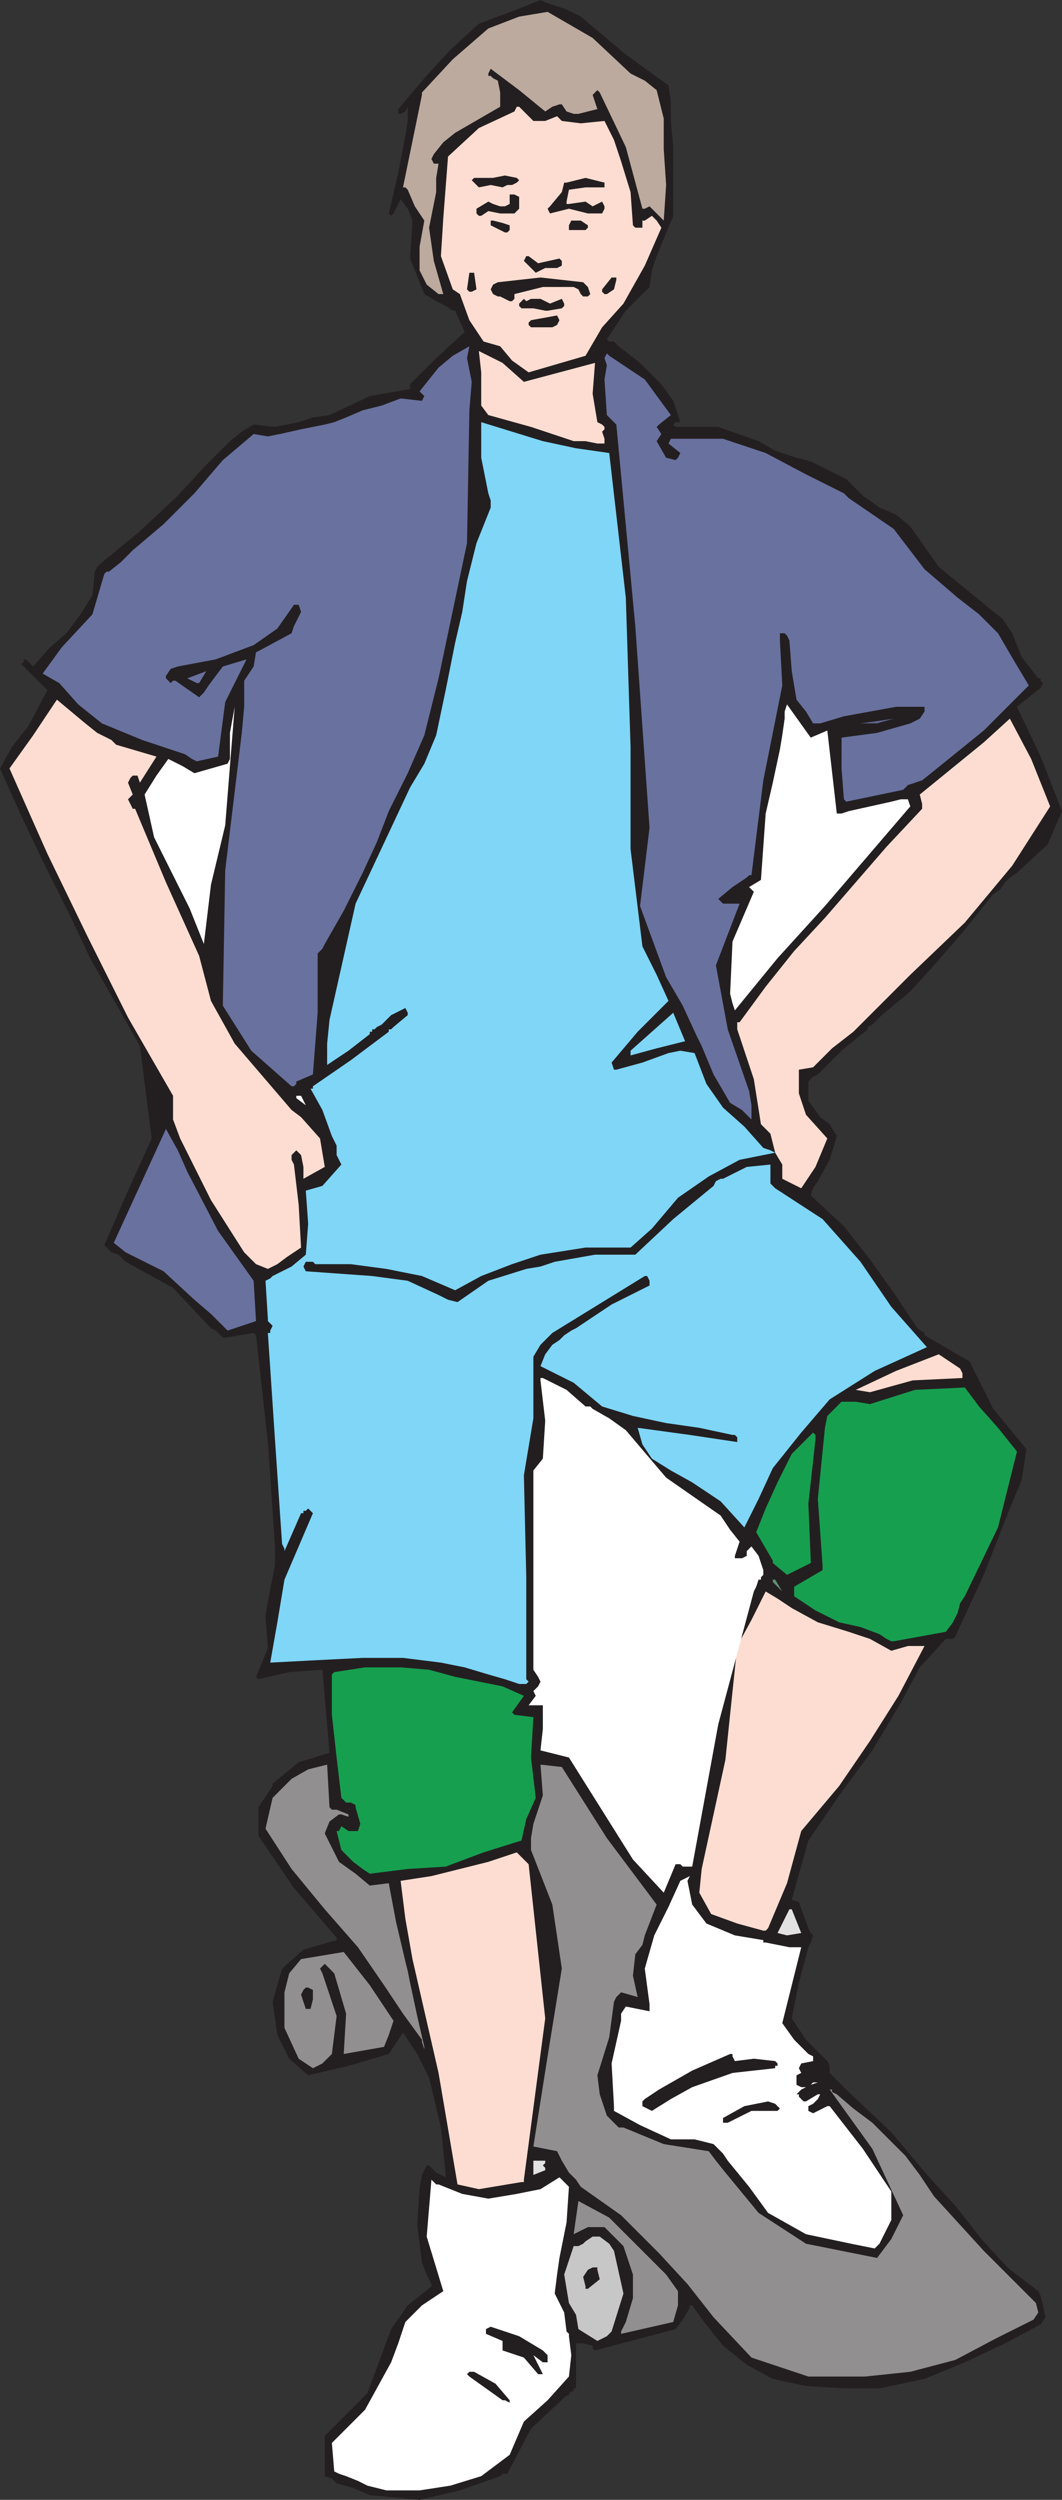
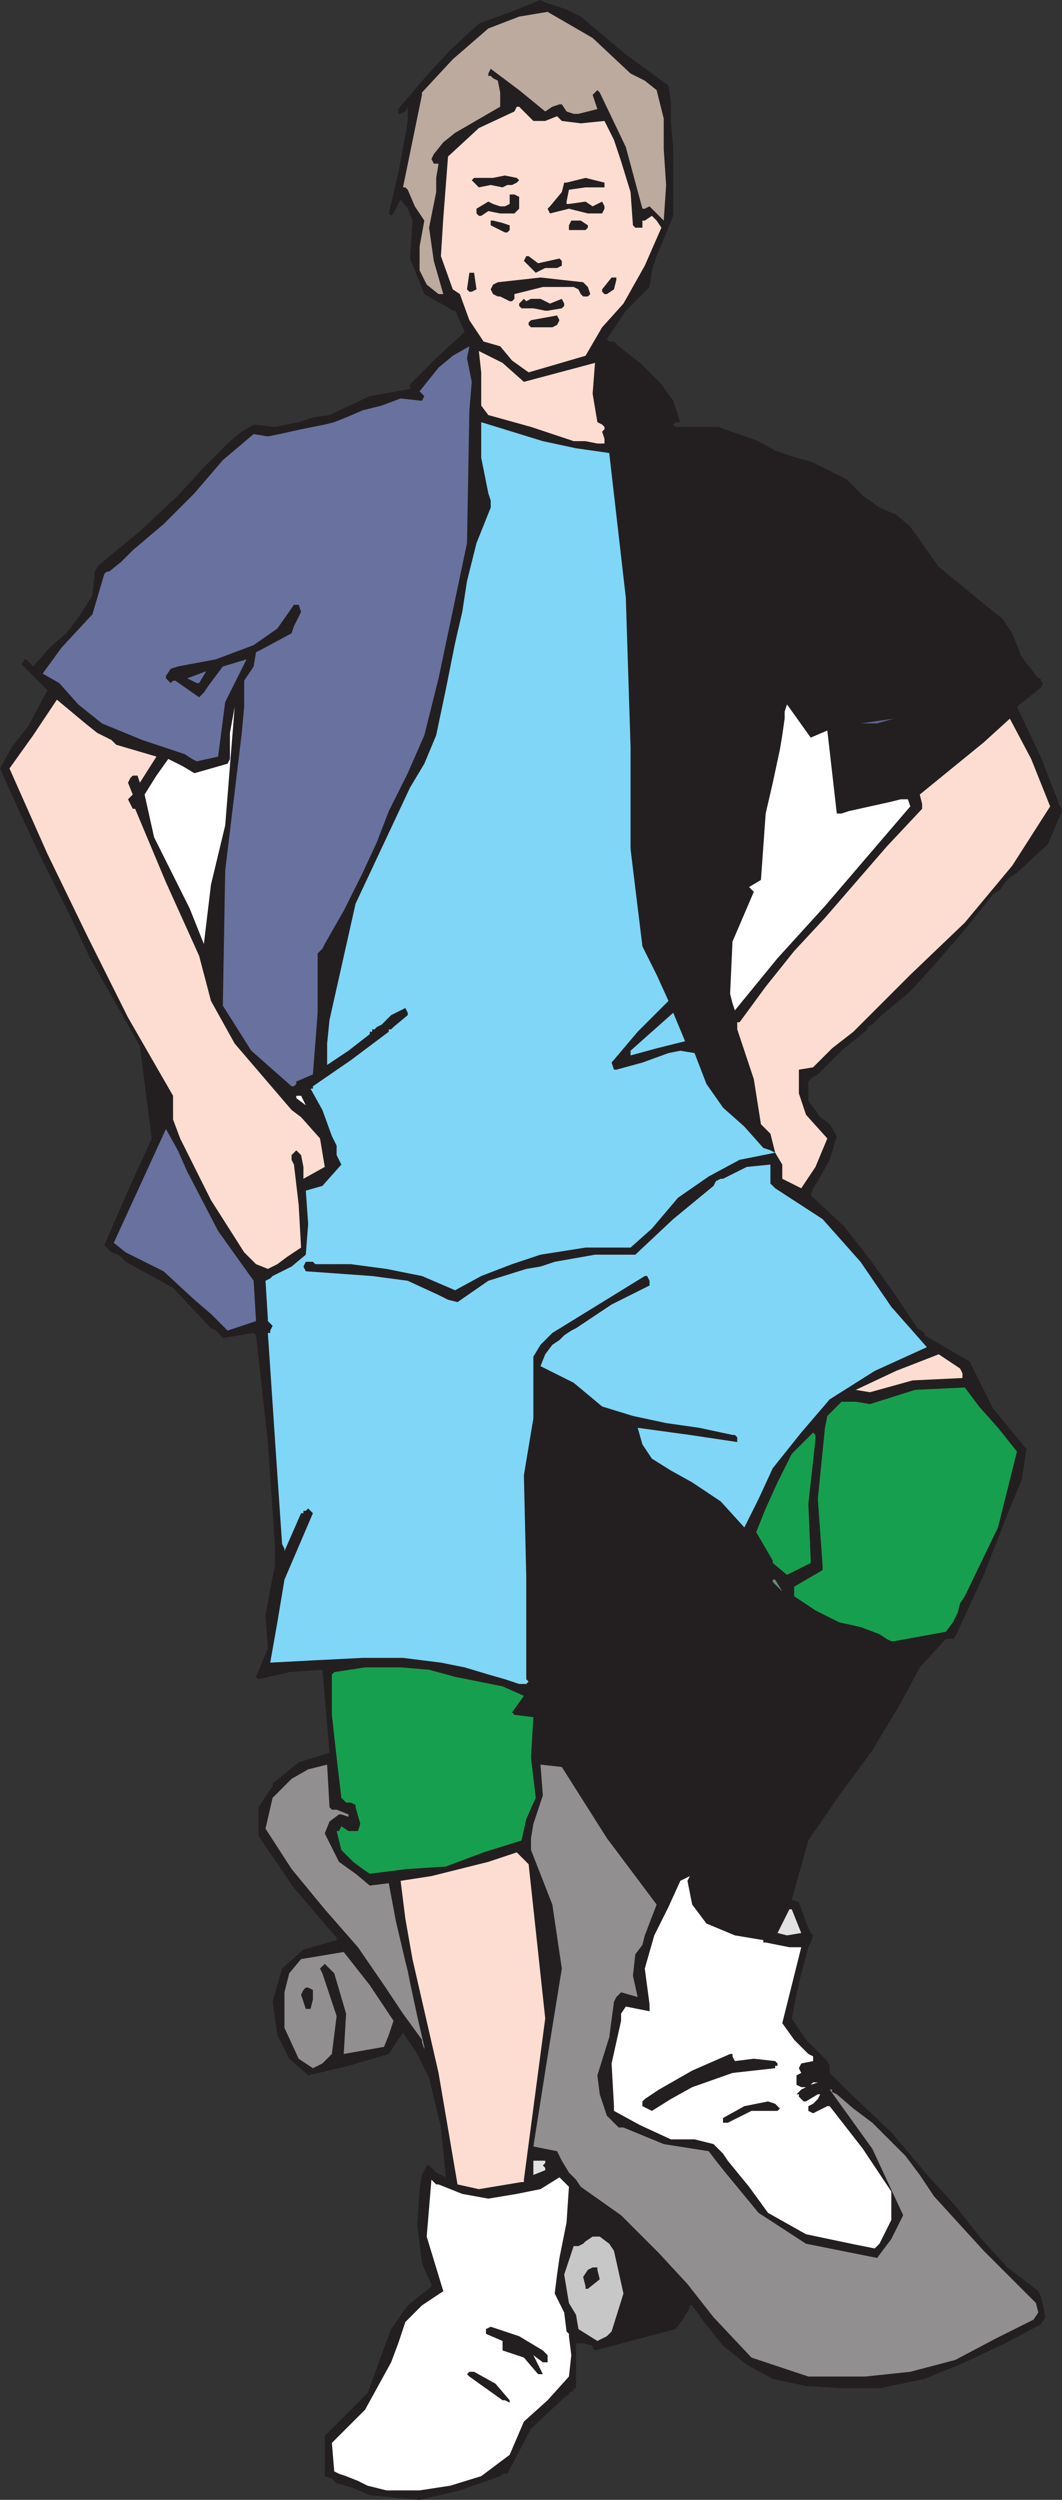
<svg xmlns="http://www.w3.org/2000/svg" width="336" height="790.5">
  <rect width="100%" height="100%" fill="#333333" stroke="none" />
  <path fill="#231f20" fill-rule="evenodd" d="m132.75 790.5 12.75-3 12.75-4.5.75-.75h1.5L168 768l11.25-10.5h.75v-.75l1.5-.75v-.75h.75V741h2.25l3 .75v.75l.75.75 25.5-6.75 2.25-3 2.25-3.75V729h.75l3.75 5.25 6 7.5 7.5 6 8.25 4.5 10.5 2.25 12 .75h11.25l14.25-3 12.75-5.25 12.75-6 11.25-6 1.5-2.25L330 729l-.75-3-.75-1.5-9.75-7.5-8.25-9-8.25-10.5-8.25-9-12-14.25-13.5-12.75-6-6v-2.25l-.75-1.5L255 645l-4.5-6.75 2.25-11.25 3-11.25.75-1.5.75-2.25-.75-.75-.75-1.5-3-8.25-2.25-.75 5.25-18.75 9.75-14.25L276 553.5l9-15 6-11.25 8.25-9h2.25l.75-.75 9-19.5 8.25-21 3.75-9 1.5-9.75-10.5-12.75-7.5-15-14.25-8.25v-.75l-2.25-1.5-7.5-11.25-7.5-10.5-8.25-10.5-10.5-9.75.75-2.25 1.5-2.25 3.75-6.75 2.25-7.5-2.25-3.75-3-2.25-3.75-5.25v-6l1.5-1.5 1.5-.75 7.5-7.5 8.25-6.75v-.75l1.5-.75 3-3 9-7.5 7.5-8.25 9.75-11.25 9-11.25 2.25-1.5L318 279l1.5-1.5 2.25-1.5 9.75-9 4.5-10.5-6.75-17.25-7.5-15.75 7.5-6 .75-1.5-.75-.75v-.75h-.75l-5.25-6.75-3-7.5-3-4.5-3.75-3-16.5-13.5-9-12.75-4.5-3.75-5.25-2.25-5.25-3.75-5.25-5.25-10.5-5.25-2.25-.75-3-.75-6.75-2.25-5.25-3-12.75-4.5h-13.5l-.75-.75.75-.75h1.5l-2.25-6.75-3.75-5.25-6.75-6.75-6.75-5.25-1.5-1.5h-1.5l-.75-.75 6-9 7.5-7.5.75-5.25 1.5-4.5L213 68.25V46.5l-.75-8.25v-6L211.5 27 198 17.25l-14.25-12-4.5-2.25L172.5.75 171 0l-7.5 3-12 4.5-9 8.25-8.25 9L126 34.5V36h.75l1.5-.75.75-1.5v4.5l-.75 4.5-2.25 12-3 12.75.75.75.75-.75 2.25-4.5 2.25 3 1.5 3.75-.75 12 4.5 11.25 3.75 2.25 3 1.5 2.25 1.5h.75l3 6.75-9 8.25-8.25 8.25v1.5L117 125.25l-12.75 6L99 132l-4.5 1.5L87 135l-6.75-.75-3.75 2.25-3.75 3-8.25 8.25-8.25 9-12 11.25-12.75 10.5-.75.75-.75 1.5-.75 7.5-3.75 6-4.5 6-5.25 4.5-5.25 6-2.25-2.25H7.5v.75l-.75.75 8.25 8.25-6 11.25-5.25 6.75L0 243l6.75 15 6.75 14.25 9 18 6 12.75 15.75 27.75L48 360l-7.5 16.5-7.5 17.25 2.25 2.25 2.25.75 2.25 2.25 15 8.25 12 12.75 1.5.75L70.5 423h.75l9-1.5.75.75L84.75 456 87 489v6l-1.5 7.5-1.5 8.25.75 10.5-3.75 9 .75.75 9.75-2.25L102 528l2.25 26.25-9.75 3-8.25 6.75v.75l-4.5 6.75v9L93 597l13.5 15.75v.75l-10.5 3-6.75 6-3 10.5 1.5 10.5 3.75 7.5 6 5.25 12.75-3L123 649.5l4.5-6.75 4.5 6.75 3.75 7.5 3.75 15.75 1.5 15v.75l-3-1.5-2.25-2.25H135l-1.5 3-.75 4.5-.75 11.25 1.5 12 1.5 3.75 1.5 3v.75l-7.5 6-5.25 7.5-7.5 20.25-13.5 13.5V783l2.25.75 1.5 1.5 5.25 1.5L117 789l7.5.75 8.25.75" />
  <path fill="#fff" fill-rule="evenodd" d="m132.75 787.5 9.75-1.5 9.75-3 9-6.75 4.5-10.5 7.5-6.75 6.75-7.5.75-6.75-.75-6V738l-.75-.75-.75-6-3-6 .75-6L177 714l2.25-11.25.75-11.25-3-3-6 3.75-7.5 1.5-9 1.5-8.25-1.5-7.5-3H138l-1.5-1.5-1.5 18 5.25 17.25-6.75 4.5-5.25 5.25L126 741l-2.25 6-8.25 15-10.5 10.5.75 9 1.5.75 2.25.75 3.75 1.5 3 1.5 6 1.5h10.5" />
  <path fill="#231f20" fill-rule="evenodd" d="M161.25 759.75V759l-4.5-5.25L150 750h-1.5l-.75.75.75.75L159 759h.75l1.5.75" />
  <path fill="#918f90" fill-rule="evenodd" d="M258.75 751.5h15L288 750l14.25-3.75L315 739.5l12-6 1.5-2.25-.75-3-16.5-16.5-15.75-17.25-4.5-6.75-4.5-6-10.5-10.5-6-4.5-5.25-4.5-1.5-.75v-.75h-.75L276 679.5l9.75 21L282 708l-4.5 6-22.5-4.5-15-9.75L229.5 687l-3-3.75-2.25-3L210 678l-12.75-5.25h-1.5L192 669l-2.25-6.75-.75-6 3.75-12 1.5-11.25.75-1.5 1.5-1.5 5.25 1.5-1.5-6.75.75-6.75 2.25-3 .75-3 3.75-9.75-15.75-21-14.25-22.5L171 558l.75 9.75-3 9-.75 4.5V585l6.75 17.25 3 20.25-4.5 27.75-4.5 28.5 7.5 1.5 1.5 3L180 687l2.25 2.25 1.5 2.25 12.75 9 12 12 9 9.75 8.25 10.5 12 12.75 18 6h3" />
  <path fill="#231f20" fill-rule="evenodd" d="M170.25 750.75h1.5l-3-6 3 2.25h1.5v-2.25l-1.5-1.5-7.5-4.5-9-3-1.5.75v1.5l5.25 2.25v3l6.75 2.25 4.5 5.25" />
  <path fill="#fff" fill-rule="evenodd" d="M167.25 743.25 163.5 741l3.75 2.25" />
  <path fill="#c8c7c8" fill-rule="evenodd" d="m189 740.25 3-1.5 1.5-1.5 3.75-12-3-13.5-1.5-2.25-3-2.25h-2.25l-2.25 1.5-.75.75-1.5.75h-1.5l-3 9 1.5 9 2.25 3.75.75 4.5 6 3.75" />
-   <path fill="#918f90" fill-rule="evenodd" d="m196.5 738 16.5-3.75 1.5-5.25v-4.5l-3.75-5.25-18-18L183 696l-1.5 10.5 4.5-2.25h5.25l6 6 3 9v7.5l-2.25 7.5-1.5 3v.75" />
  <path fill="#231f20" fill-rule="evenodd" d="m186 723.75 3.75-3-.75-3V717h-1.5l-1.5.75-1.5 2.25.75 3v.75h.75" />
  <path fill="#fff" fill-rule="evenodd" d="m276.75 711 1.5-1.5L282 702v-9l-9-13.5-10.5-13.5h-.75l-4.5 2.25-1.5-.75V666l1.5-.75 1.5-1.5.75-1.5h-.75L255 664.5h-.75l-1.5-1.5v-.75H252l1.5-1.5 1.5-.75h-1.5l-1.5-.75v-3l1.5-.75-.75-1.5.75-1.5 3.75-.75v-1.5l-1.5-.75-4.5-4.5-3.75-5.25 6-24h-3.75l-7.5-1.5h-.75v-.75l-9-1.5-9-3.75-4.5-6-1.5-7.5.75-1.5-3 1.5-3.75 8.25-4.5 9-3 10.5 1.5 11.25V636l-7.5-1.5-1.5 2.25V639l-3 13.5.75 13.5v1.5l8.25 4.5 9.75 4.5h7.5l6 1.5 3 3 1.5 2.25 6.75 8.25 6 8.25 12 6.75 14.25 3 7.5 1.5" />
  <path fill="#fdddd2" fill-rule="evenodd" d="M151.5 692.25 165 690h.75v-.75l6.75-51-5.25-48.75-3.75-3.75-9 3-18 4.5-9.75 1.5 1.5 12 2.25 12.75 8.25 36 6 35.25 6.75 1.5" />
  <path fill="#e3e2e2" fill-rule="evenodd" d="m168.75 687.75 3.75-1.5v-.75l-.75-.75.75-.75v-.75h-3.75v4.5" />
  <path fill="#231f20" fill-rule="evenodd" d="m230.25 671.25 7.5-3.75H246l.75-.75-1.5-1.5-2.25-.75-7.5 1.5-6.75 3.75v1.5h1.5m-24-3.75 6-3.75L219 660l12.75-4.5 13.5-1.5v-.75h.75v-.75l-.75-.75-6.75-.75-6 .75-.75-1.5v-.75H231l-12 5.25-10.5 6-4.5 3-.75.75v1.5l3 1.5" />
  <path fill="#fff" fill-rule="evenodd" d="m256.5 659.25 2.25-.75h-1.5zm0 0" />
  <path fill="#918f90" fill-rule="evenodd" d="m99 654 3-1.5 3-3 1.5-12L102 624l-.75-1.5 1.5-1.5 3 3 3.75 12.75-.75 12.75 12.75-2.25 1.5-3.75 1.5-4.5-7.5-11.25-8.25-10.5-13.5 2.25-3.75 4.5-1.5 6v11.25l4.5 9.75 4.5 3m35.25-6.75L132 637.5l-2.25-10.5-.75-3.75-.75-3-3-12.75-2.25-12-6 .75-4.5-3.75-5.25-3.75-4.5-9 1.5-3.75 3-2.25h.75l2.25.75v-.75l-3.75-1.5H105l-.75-.75-.75-13.5-6 1.5-5.25 3-6 6-2.25 9.75L92.25 591l10.5 12.75 10.5 12 8.25 12 6 9 6 8.25v.75l.75 2.25v-.75" />
  <path fill="#231f20" fill-rule="evenodd" d="M96.75 635.25h1.5l.75-3v-3l-1.5-.75h-.75l-.75.75-.75 1.5 1.5 4.5" />
  <path fill="#e3e2e2" fill-rule="evenodd" d="m249 612 4.5-.75-3-7.5h-.75l-3.75 7.5 3 .75" />
-   <path fill="#fdddd2" fill-rule="evenodd" d="M241.5 610.5h.75l.75-.75 6-14.25 4.5-16.5 12-14.25 9.75-14.25 9-14.25 8.25-15.75h-5.25L282 522l-6.75-3.75-6.75-2.25-9.75-3-8.25-4.5-4.5-3-3.75-2.25-4.5 9-4.5 8.25-3.75 36L222 591l-.75 7.5 3.75 6.75 8.25 3 8.25 2.25" />
-   <path fill="#fff" fill-rule="evenodd" d="m210 598.5 3.75-9h1.5l.75.75h3l8.25-45 11.25-42 .75-1.5.75-2.25h.75v-.75l.75-.75v-1.5L240 492l-2.25-3-1.5 1.5v1.5l-1.5.75h-2.25V492l1.5-4.5-3-3.75-3-4.5-17.25-12-12.75-15-5.25-3.75-5.25-3-.75-.75h-1.5l-6-5.25-7.5-3.75H171v.75l1.5 12.75-.75 12-3 3.75v63l1.5 2.25.75 1.5-.75 1.5-1.5 1.5.75 1.5-2.25 3h4.5v7.5l-.75 6.75 9 2.25L200.25 588l9.75 10.5" />
  <path fill="#179f50" fill-rule="evenodd" d="m117 592.5 12-1.5 12-.75 12-4.5 12-3.75 1.5-6.75 3-6.75-1.5-12.75.75-12.75-6-.75-.75-.75 3.75-5.25-6.75-3-15-3-8.25-2.25-9-.75H115.5l-9.75 1.5-.75.75v12.75l1.5 13.5 1.5 12.75 1.5 1.5h1.5l1.5.75v.75l1.5 5.25-.75 2.25h-3l-2.25-1.5-.75 1.5h-.75l1.5 6 3.75 3.75 3 2.25 2.25 1.5" />
  <path fill="#fdddd2" fill-rule="evenodd" d="m245.25 364.5 2.25 3.75v4.5l6 3L258 369l3.75-9-6.75-7.5-2.25-6.75v-7.5l4.5-.75 6-6 6.75-5.25 18-18 17.25-16.5 15-18 12-18.75-6-15-6.75-12.75-8.25 7.5-20.25 16.5.75 3v1.5l-11.25 12-19.5 22.5-9.75 10.5-9 11.25-8.25 11.25h-.75v2.25l5.25 15.75 2.25 14.25 3 3 1.5 6" />
  <path fill="#7fd6f7" fill-rule="evenodd" d="m245.25 364.5-1.5-.75-2.25-.75-6-6.75-6.75-6-5.25-7.5-3.75-9.75-4.5-.75-3.75.75-8.25 3-8.25 2.25h-.75l-.75-2.25 8.25-9.75 9.75-9.75-3.75-8.25-4.5-9-3.75-30.75v-32.25L198 189l-5.25-45.75-10.5-1.5-10.5-2.25-19.5-6v11.25L154.5 156l.75 2.25v2.25l-4.5 11.25-3 12-1.5 9.75-2.25 9.75-3 15-3 14.25-3.75 9-4.5 7.5-17.25 36.75-8.25 36.75-.75 7.5v6.75l6.75-4.5L117 327v-.75h.75v-.75h.75l.75-.75 1.5-.75 3-3 4.5-2.25.75 1.5v.75l-4.5 3.75-.75.75H123v.75l-12 9-12 8.25v.75h-.75L102 351l3 8.25 1.5 3v3l1.5 3-6 6.75-5.25 1.5.75 10.5-.75 9.75-4.5 3.75-6 3-.75.75-1.5.75.75 12v.75l1.5 1.5-.75 1.5v.75h-.75L87 455.25l2.25 33 .75 1.5v.75l5.25-12H96v-.75h.75l.75-.75 1.5 1.5-9 21-2.25 13.5-2.25 12.75 14.25-.75 15-.75h12.75l12 1.5 7.5 1.5 7.5 2.25 5.25 1.5 4.5 1.5h2.25l.75-.75-.75-.75v-32.25l-.75-32.25 3-18V429l2.25-3.75 3.75-3.75 29.25-18h.75l.75 1.5v1.5l-12 6-11.25 7.5-1.5.75-2.25 1.5-1.5 1.5-2.25 1.5-2.25 3L171 432l10.5 5.25 9 7.5 9.75 3 10.5 2.25 10.5 1.5 10.5 2.25h.75l.75.75v1.5l-15-2.25-16.5-2.25 1.5 5.25 3 4.5 6 3.75 6.75 3.75 9 6 7.5 8.25 4.5-9 4.5-9.75 9-11.25 9-10.5 14.25-9 16.5-7.5L282 413.25 272.25 399l-12-13.5-15-9.75-1.5-1.5v-6l-7.5.75-7.5 3.75H228l-1.5.75-.75 1.5L213 385.5l-12 11.25h-12.75L175.5 399l-4.5 1.5-4.5.75-12 3.75-9.75 6.75-3-.75-3-1.5L129 405l-11.25-1.5-21-1.5-.75-1.5.75-1.5H99l.75.75H111l11.25 1.5 11.25 2.25L144 408l8.25-4.5 9.75-3.75 9-3 14.25-2.25h14.25l6.75-6 8.25-9.75 9.75-6.75 9.75-5.25 11.25-2.25" />
  <path fill="#179f50" fill-rule="evenodd" d="m282.75 519 16.5-3 2.25-3 1.5-3 .75-3 1.5-2.25 10.5-21.75 6-24-6-7.5-6-6.75-4.5-6-15.75.75-14.25 4.5-4.5-.75h-4.5l-4.5 4.5-.75 3.75-2.25 22.5 1.5 21v1.5l-9 5.25v3l6.75 4.5 7.5 3.75 6.75 1.5 6 2.25 2.25 1.5 1.5.75h.75" />
  <path fill="#618f75" fill-rule="evenodd" d="m247.5 503.25-2.25-3.75h-.75v.75l3 3" />
  <path fill="#179f50" fill-rule="evenodd" d="m249 498 7.5-3.75v-.75l-.75-18 2.25-20.25v-1.5l-.75-.75-6.75 6.75-4.5 9-3.75 8.25-3 7.5 5.25 9v.75L249 498" />
  <path fill="#fdddd2" fill-rule="evenodd" d="m275.25 440.25 13.5-3.75 15.75-.75v-1.5l-.75-1.5-6.75-4.5-13.5 5.25-12.75 6 4.5.75" />
  <path fill="#69719f" fill-rule="evenodd" d="m72 420.75 9-3-.75-12.75L69 389.25l-9.75-18.75-3-6.75L52.5 357 36 393l3.75 3 12 6 9.75 9 5.25 4.5 5.25 5.25" />
  <path fill="#fdddd2" fill-rule="evenodd" d="m84.75 401.25 3-1.5 3-2.25 4.5-3-.75-13.5-1.5-12.75-.75-1.5v-1.5l1.5-1.5 1.5 1.5L96 369v3.75l6.75-3.75-1.5-9-6-6.75-3-2.25-18-21-7.5-13.5L63 302.25 52.5 279l-9.75-23.25H42l-1.5-3 1.5-1.5-1.5-3.75.75-1.5.75-.75h1.5l.75 2.25 5.25-8.25-12.75-3.75-1.5-1.5-4.5-2.25-3.75-3-9-7.5-7.5 11.25L3 243l12 27 12.75 26.25 12.75 25.5 14.25 24.75v7.5l2.25 6 9.75 19.5 10.5 16.5 3.75 3.75 3.75 1.5" />
-   <path fill="#69719f" fill-rule="evenodd" d="M237.75 354v-4.5L237 345l-6.75-19.5-3.75-20.25 7.5-19.5h-5.25l-1.5-1.5 4.5-3.75 4.5-3 .75-.75h.75l3.75-30 6-30-.75-14.25v-2.25h1.5l.75.75.75 1.5.75 9.75 1.5 9 3 3.75 2.25 3.75h2.25l7.5-2.25 16.5-3h9v1.5l-1.5 2.25-3 1.5-10.5 3-11.25 1.5V243l.75 9.75.75.75 18-3.75 1.5-1.5 4.5-1.5 3.75-3L311.25 231l14.25-14.25-4.5-7.5-5.25-9-6-6L303 189l-10.5-9-9.75-12.75-14.25-9.75-1.5-1.5-12-6-12.75-6.75-13.5-4.5h-16.5l-.75 1.5 3.75 3-.75 1.5-.75.75-3-.75-3-5.25 1.5-2.25-1.5-2.25.75-.75 3.75-3L204 120l-11.25-7.5-.75-.75-.75 1.5.75 2.25-.75 4.5.75 11.25 3 3 6 63.75 4.5 63.75-3 24.75 8.25 22.5 5.25 9 4.5 9.75 1.5 3 3.75 9 5.25 9 3.75 2.25 3 3" />
  <path fill="#fff" fill-rule="evenodd" d="m96.75 349.5-1.5-3h-1.5v.75l3 2.25" />
  <path fill="#69719f" fill-rule="evenodd" d="M92.25 343.5H93l.75-.75V342l5.25-2.25 1.5-19.5V301.5l1.5-1.5.75-1.5 6-10.5 6-12 4.5-9.75 3.75-9.75 6-12 5.25-12 4.5-18 9-42.75.75-42 .75-9-1.5-7.5.75-3.75-5.25 3-4.5 3.75-6 7.5 1.5 1.5-.75 1.5-6.75-.75-6 2.25-6 1.5-5.25 2.25-3.75 1.5-3 .75-7.5 1.5-6.75 1.5-3.75.75-4.5-.75-9.75 8.25-9 10.5-9.75 9.75L42 174l-3.75 3.75-3.75 3h-.75l-.75.75-3.75 12.75-9.75 10.5-6 8.25 5.25 3 6 6.75 7.5 6L45 234l13.5 4.5 2.25 1.5 1.5.75 6.75-1.5L71.25 222 78 208.5l-7.5 2.25-4.5 6-1.5 2.25-1.5 1.5-7.5-5.25h-.75L54 216l-1.5-1.5v-.75l1.5-2.25 2.25-.75 12-2.25 12-4.5 7.5-5.25 5.25-7.5h1.5l.75 2.25L93 198l-.75 2.25-9.75 5.25-1.5.75-.75 4.5-3 4.5v8.25l-.75 8.25-5.25 43.5L70.5 318l9 14.25 12.75 11.25" />
  <path fill="#7fd6f7" fill-rule="evenodd" d="m199.5 333.75 8.25-2.25 9-2.25-3.75-9-13.5 12v1.5h-.75.75" />
  <path fill="#fff" fill-rule="evenodd" d="M232.5 319.5 246 303l15-16.5 27-31.5-.75-2.25H285l-3 .75-13.5 3-2.25.75h-1.5l-3-26.25-5.25 2.25-7.5-10.5-.75 2.25v2.25l-.75 5.25-.75 4.5-2.25 10.5-2.25 9.75-1.5 21-3.75 2.25 1.5 1.5-6.75 15.75-.75 16.5.75 3 .75 2.25m-168-21 2.25-18.75 4.5-18.75 3-37.5-1.5 8.25V240l-.75 1.5-10.5 3-3.75-2.25-4.5-2.25-3.75 5.25-3.75 6 3 13.5L60 287.25l4.5 11.25" />
  <path fill="#5d638c" fill-rule="evenodd" d="M272.25 228.75h5.25l5.25-1.5zm0 0" />
  <path fill="#69719f" fill-rule="evenodd" d="M62.25 216H63l2.25-3.75-6 2.25 3 1.5" />
  <path fill="#fdddd2" fill-rule="evenodd" d="M189 140.25h2.25v-1.5l-.75-2.25.75-.75V135l-.75-.75-1.5-.75-1.5-9 .75-9.75-22.5 6-6.75-6-7.5-3.75.75 6.75v10.5l2.25 3L168 135l13.5 4.5h3.75l3.75.75" />
  <path fill="#fdddd2" fill-rule="evenodd" d="m209.25 72-1.5-2.25-1.5-1.5-2.25 1.5h-.75V72H201l-.75-.75-.75-10.5-3-9.75-2.25-6.75-3-6-7.5.75-6-.75-1.5-1.5-3.75 1.5h-3.75l-4.5-4.5h-.75l-.75 1.5-11.25 5.25-9.75 9-1.5 19.5-.75 12 3.75 10.5 2.25 1.5 3 8.25L153 108l5.25 1.5L162 114l5.25 3.75 18-5.25 5.25-9 6.75-7.5L204 84l5.25-12" />
  <path fill="#bcaa9f" fill-rule="evenodd" d="m210 69.75.75-11.25-.75-11.25V37.5l-2.25-9-3.75-3-4.5-2.25-12-11.25-14.25-8.25-9 1.5L154.5 9l-11.25 9.75-9.75 10.5V30l-6 29.25h.75l.75.75 2.25 5.25 3 4.5-1.5 8.25v7.5L135 90l3.75 3h1.5l-3-10.5-1.5-10.5L138 60.75v-4.5l.75-4.5h-1.5l-.75-1.5.75-1.5 3-3.75 3.75-3 14.25-8.25v-4.5l-.75-3.75-1.5-.75-.75-.75h-.75v-.75l.75-1.5 9 6.75 8.25 6.75 2.25-1.5L177 33h.75l1.5 2.25 2.25.75h1.5l6-1.5-1.5-4.5 1.5-1.5.75.75L198 46.5l5.25 19.5h.75l1.5-.75 4.5 4.5" />
  <path fill="#231f20" fill-rule="evenodd" d="M168 103.5h6.75l1.5-.75.75-1.5-.75-1.5-8.25 1.5-.75.75v.75l.75.75m5.25-5.25 4.5-.75.75-.75V96l-.75-1.5L174 96l-3-1.5h-3l-1.5.75-.75-.75-1.5 1.5v.75l.75.75h3.75l3.75.75h.75" />
  <path fill="#231f20" fill-rule="evenodd" d="M161.25 95.25h.75l.75-.75V93l9-2.25h9.75l1.5.75.75 1.5.75.75h1.5l.75-.75-.75-2.25-1.5-1.5-13.5-1.5-13.5 1.5-1.5.75-.75 1.5.75 1.5 1.5.75h.75l3 1.5M192 93l2.25-1.5.75-3v-.75h-1.5l-3 3.75v.75l.75.75h.75m-42.75-.75 1.5-.75-.75-5.25h-1.5l-.75 5.25.75.75h.75m20.25-6 3-1.5h3.75l1.5-.75v-1.5l-.75-.75-6.75 1.5-3-2.25h-.75l-.75 1.5 3.75 3.75m-9.75-12.75h.75l.75-.75v-1.5L159 70.5l-3-.75h-.75v1.5l4.5 2.25m24-.75h1.5L186 72v-.75l-2.25-1.5h-3l-.75 1.5v1.5h3.75m-32.25-4.5h.75l2.25-1.5 3.75.75h4.5l1.5-1.5v-3.75l-1.5-.75h-1.5v3l-1.5.75h-1.5L156 64.5l-1.5-.75-3.75 2.25v1.5l.75.75m36-.75h3l.75-1.5v-.75l-.75-1.5-3 1.5-2.25-1.5-5.25.75h-.75v-.75L180 60l5.25-.75h6v-1.5l-6-1.5-6 1.5h-.75l-.75 3-3.75 4.5-.75.75.75 1.5 6-1.5 6 1.5h1.5m-36-8.25 3.75-.75 3.75.75 1.5-.75h1.5l1.5-.75.75-.75-.75-.75-3.75-.75-3.75.75h-6l-.75.75 2.25 2.25" />
</svg>